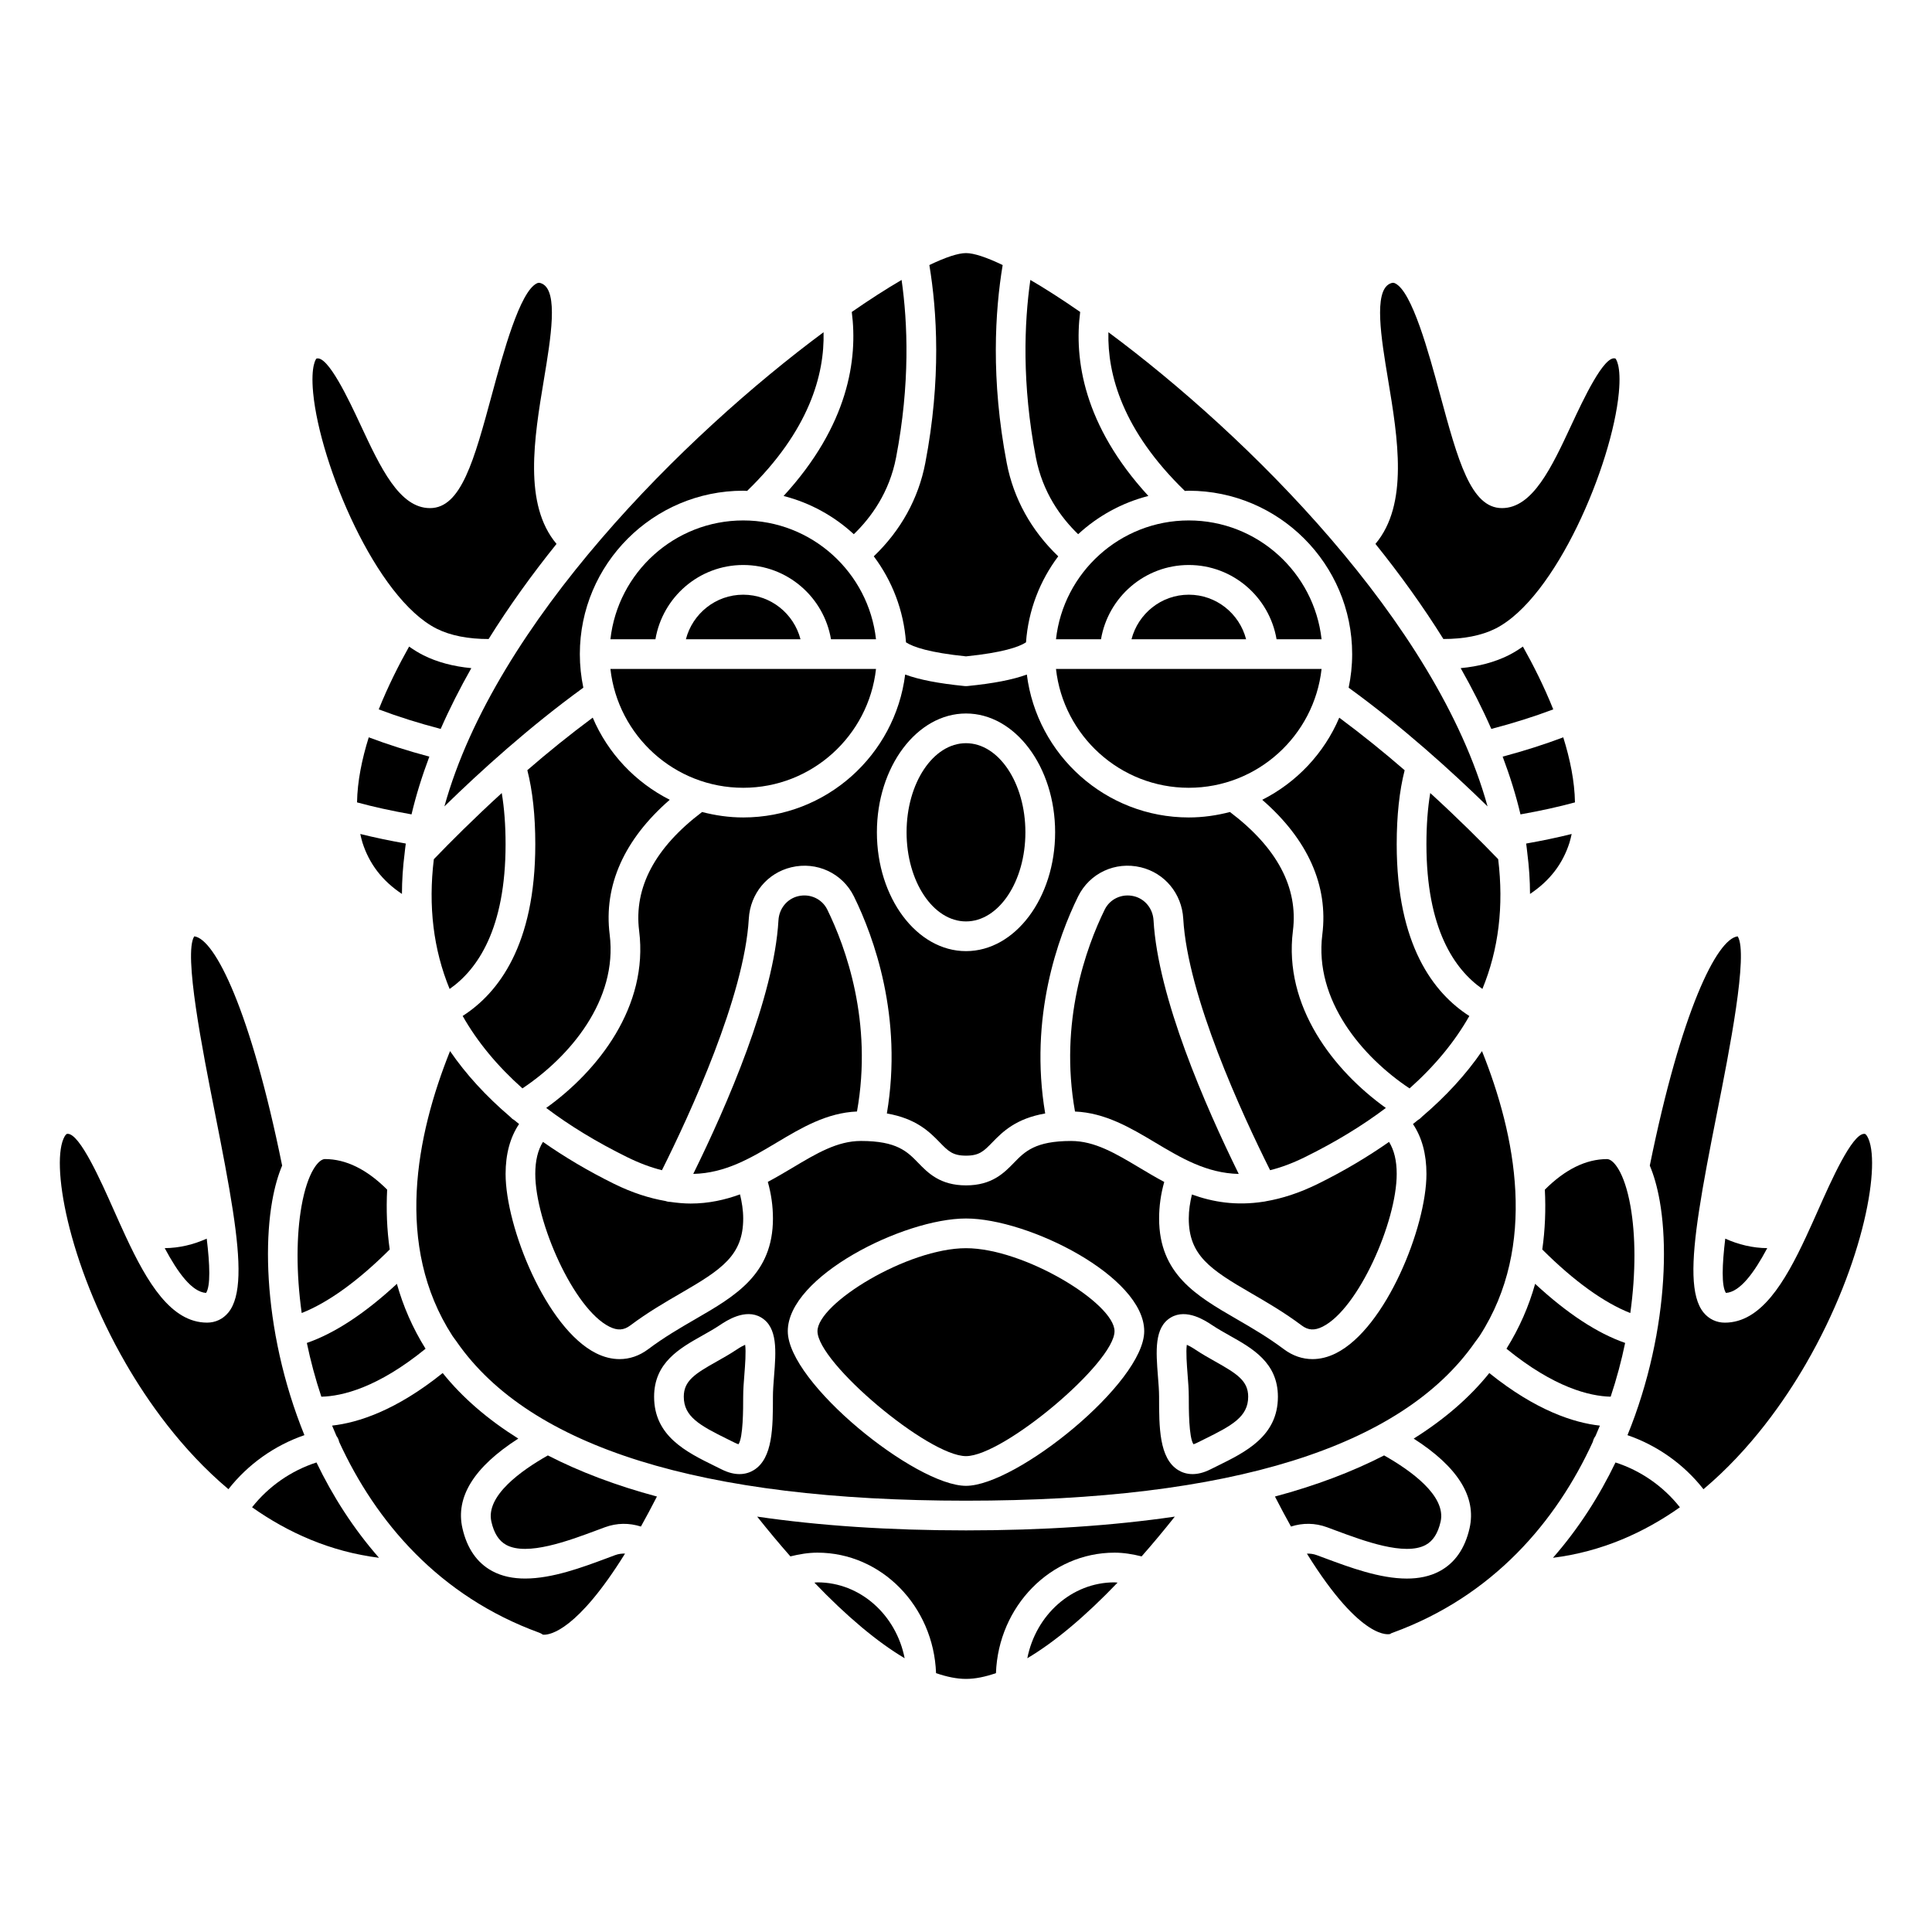
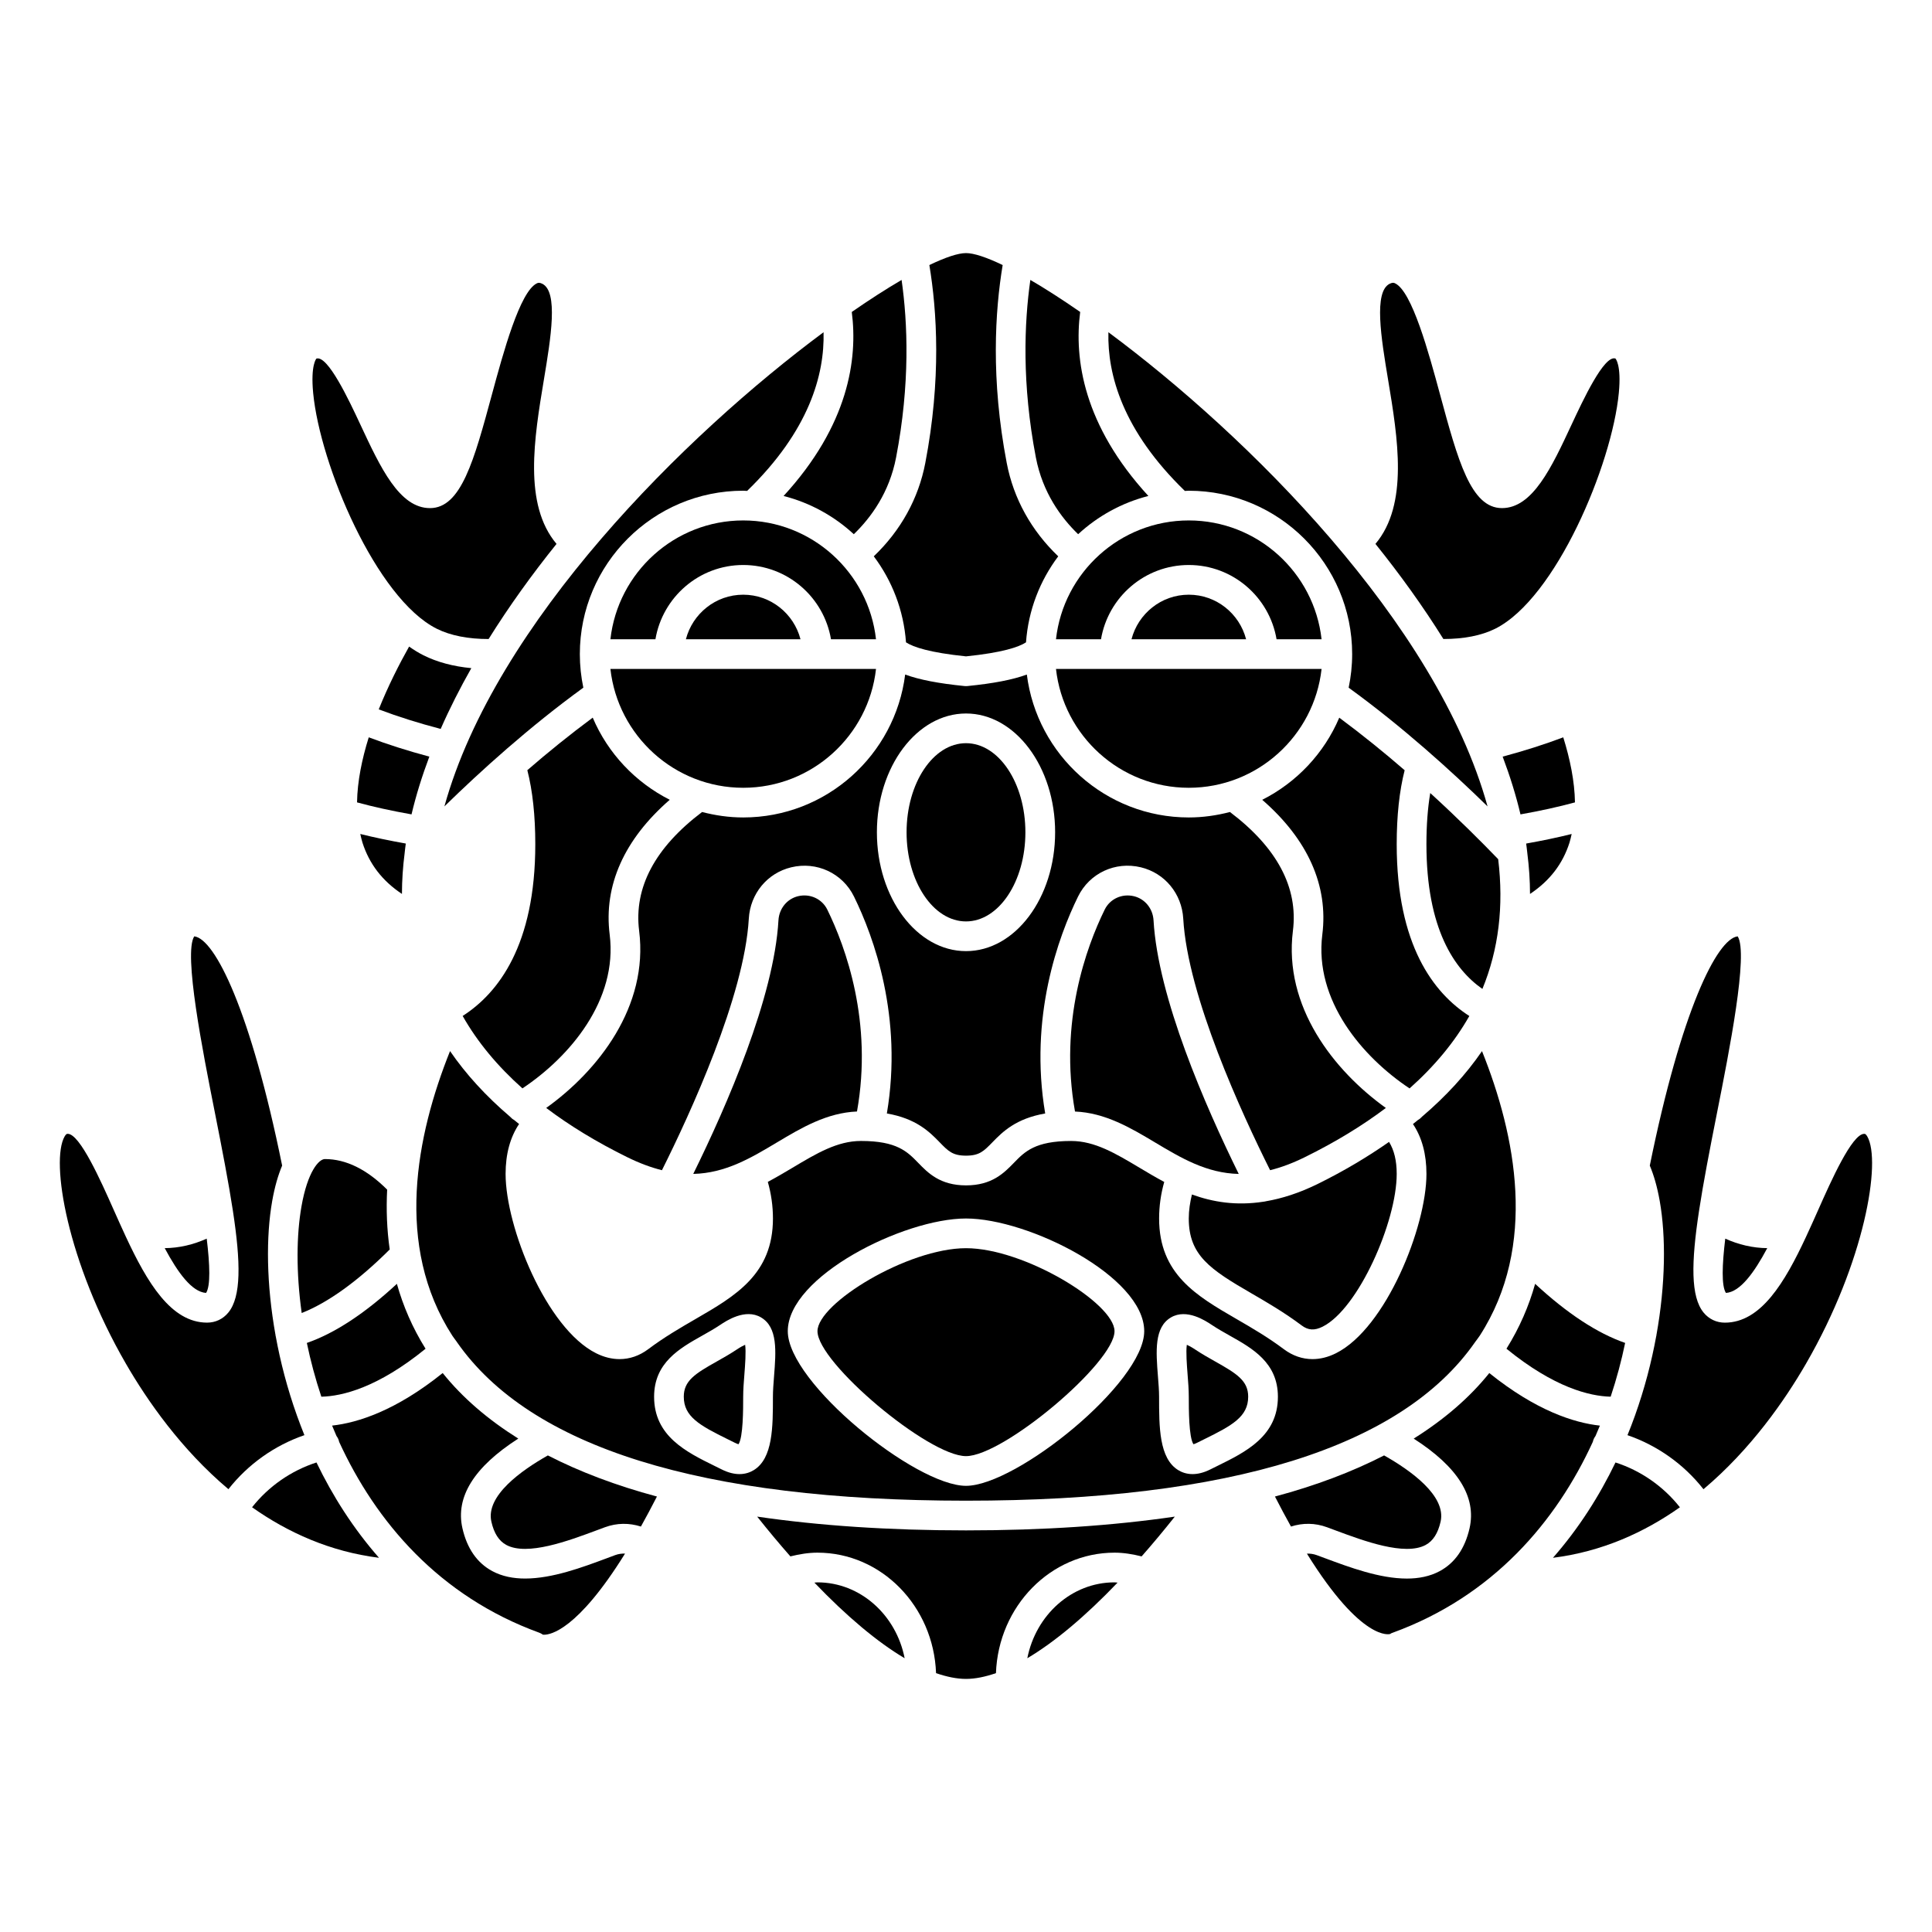
<svg xmlns="http://www.w3.org/2000/svg" fill="#000000" width="800px" height="800px" version="1.1" viewBox="144 144 512 512">
  <g>
    <path d="m325.77 313.41h30.371c-1.758-6.769-7.871-11.809-15.184-11.809-7.316 0-13.43 5.039-15.188 11.809z" />
    <path d="m340.96 352.77c18.199 0 33.223-13.805 35.191-31.488h-70.383c1.969 17.684 16.992 31.488 35.191 31.488z" />
-     <path d="m258.97 371.7c-1.508 12.441-0.121 23.914 4.184 34.387 7.414-5.18 14.828-15.941 14.828-38.355 0-5.066-0.348-9.602-1.012-13.566-7.438 6.793-13.625 12.988-18 17.535z" />
+     <path d="m258.97 371.7z" />
    <path d="m400.39 325.81c-0.129 0.012-0.262 0.02-0.391 0.02s-0.262-0.004-0.391-0.02c-6.898-0.688-11.969-1.672-15.73-3.051-2.68 21.32-20.883 37.875-42.918 37.875-3.769 0-7.406-0.535-10.898-1.445-12.469 9.434-18.129 20.02-16.684 31.496 2.519 20.023-10.82 37.047-24.629 46.934 6.219 4.688 13.355 9.047 21.469 13.043 3.305 1.629 6.356 2.742 9.203 3.457 7.461-14.93 21.844-46.102 23.02-66.66 0.379-6.621 4.891-12.09 11.234-13.613 6.758-1.633 13.609 1.559 16.645 7.754 5.242 10.691 13.023 31.938 8.707 57.48 7.762 1.348 11.289 4.856 13.957 7.606 2.309 2.379 3.473 3.574 7.023 3.574 3.551 0 4.707-1.195 7.023-3.574 2.668-2.746 6.195-6.262 13.957-7.606-4.32-25.547 3.461-46.793 8.707-57.484 3.035-6.191 9.859-9.387 16.645-7.754 6.344 1.527 10.859 7 11.234 13.617 1.172 20.559 15.555 51.727 23.02 66.656 2.852-0.707 5.894-1.824 9.203-3.453 8.113-4 15.254-8.352 21.469-13.043-13.809-9.887-27.152-26.91-24.629-46.934 1.445-11.477-4.215-22.062-16.684-31.496-3.504 0.91-7.141 1.445-10.91 1.445-22.035 0-40.238-16.555-42.918-37.871-3.762 1.379-8.832 2.359-15.734 3.047zm-0.387 70.25c-13.023 0-23.617-14.125-23.617-31.488s10.594-31.488 23.617-31.488 23.617 14.125 23.617 31.488c-0.004 17.363-10.594 31.488-23.617 31.488z" />
    <path d="m371.11 438.56c4.25-23.734-2.996-43.562-7.863-53.496-1.402-2.859-4.59-4.316-7.734-3.566-2.945 0.707-5.039 3.281-5.215 6.41-1.168 20.43-13.652 49.059-22.578 67.191 8.539-0.195 15.262-4.207 22.223-8.371 6.481-3.875 13.195-7.84 21.168-8.168z" />
-     <path d="m321.59 462.51h-0.012c-0.426 0-0.852-0.094-1.266-0.238-4.176-0.734-8.656-2.121-13.574-4.543-6.941-3.422-13.18-7.152-18.852-11.117-1.348 2.18-2.031 4.965-2.031 8.492 0 12.668 10.156 35.738 19.637 40.477 2.148 1.074 3.812 0.977 5.555-0.332 4.629-3.473 9.266-6.16 13.359-8.531 10.875-6.301 16.551-10.043 16.551-19.805 0-2.18-0.344-4.301-0.844-6.391-3.961 1.441-8.27 2.43-13.098 2.43-1.734-0.004-3.559-0.172-5.426-0.441z" />
    <path d="m364.22 313.41h11.93c-1.969-17.684-16.992-31.488-35.191-31.488s-33.223 13.805-35.191 31.488h11.93c1.883-11.152 11.578-19.68 23.262-19.68 11.684 0 21.379 8.527 23.262 19.68z" />
    <path d="m459.04 514.14c0 3.269 0 10.742 1.234 12.594 0.184-0.047 0.492-0.148 0.941-0.371l1.887-0.934c7.457-3.668 11.68-5.996 11.68-11.289 0-4.219-2.988-6.098-8.715-9.316-1.746-0.984-3.547-2-5.273-3.152-1.035-0.688-1.773-1.074-2.273-1.289-0.27 1.844 0.016 5.457 0.195 7.777 0.168 2.09 0.324 4.164 0.324 5.981z" />
    <path d="m229.16 514.14c5.539-0.129 14.953-2.394 27.617-12.711-3.473-5.555-5.945-11.324-7.598-17.199-8.473 7.848-16.473 13.102-23.859 15.664 0.969 4.676 2.242 9.453 3.84 14.246z" />
    <path d="m256.19 317.64c-1.27-0.637-2.531-1.414-3.773-2.293-2.68 4.766-5.582 10.496-8.047 16.645 5.043 1.91 10.535 3.641 16.414 5.18 2.375-5.406 5.106-10.785 8.121-16.109-4.742-0.441-9.062-1.586-12.715-3.422z" />
    <path d="m250.52 380.9c0.004-3.547 0.246-7.164 0.719-10.852 0-0.016 0.004-0.031 0.004-0.051 0.105-0.82 0.164-1.625 0.297-2.449-4.309-0.766-8.348-1.609-12.059-2.535 0.176 0.766 0.34 1.539 0.574 2.285 1.801 5.641 5.246 10.133 10.465 13.602z" />
    <path d="m238.62 356.64c4.305 1.176 9.137 2.238 14.438 3.18 1.203-5.098 2.805-10.207 4.723-15.305-5.715-1.531-11.086-3.238-16.059-5.117-1.797 5.746-3.016 11.633-3.102 17.242z" />
    <path d="m400 529.89c9.93 0 39.359-24.754 39.359-33.109 0-7.379-23.918-21.996-39.359-21.996s-39.359 14.613-39.359 21.996c-0.004 8.355 29.426 33.109 39.359 33.109z" />
    <path d="m558.28 339.4c-4.973 1.879-10.344 3.586-16.059 5.117 1.918 5.098 3.523 10.203 4.723 15.305 5.301-0.941 10.129-2.004 14.438-3.18-0.09-5.609-1.309-11.496-3.102-17.242z" />
    <path d="m548.75 370.05c0.473 3.688 0.715 7.305 0.719 10.852 5.219-3.469 8.668-7.957 10.465-13.602 0.234-0.742 0.398-1.52 0.574-2.285-3.711 0.926-7.75 1.77-12.059 2.535 0.129 0.828 0.188 1.629 0.297 2.449 0 0.02 0.004 0.035 0.004 0.051z" />
-     <path d="m543.81 317.64c-3.652 1.836-7.969 2.981-12.715 3.422 3.016 5.324 5.75 10.703 8.121 16.109 5.875-1.539 11.371-3.269 16.414-5.18-2.465-6.148-5.363-11.879-8.047-16.645-1.242 0.879-2.504 1.656-3.773 2.293z" />
-     <path d="m569.9 451.17c-5.602 0-11.148 2.746-16.5 8.102 0.27 5.269 0.074 10.574-0.68 15.855 8.402 8.383 16.367 14.109 23.328 16.844 1.504-10.805 1.395-20.684 0.051-28.297-1.621-9.176-4.594-12.504-6.199-12.504z" />
    <path d="m498.92 334.19c-4.008 9.449-11.297 17.156-20.414 21.77 12.062 10.48 17.555 22.723 15.922 35.715-2.191 17.402 10.594 32.434 23.121 40.766 6.637-5.914 11.941-12.309 15.84-19.191-9.473-6.074-19.246-18.801-19.246-45.52 0-7.562 0.711-14.148 2.106-19.609-5.391-4.68-11.25-9.414-17.328-13.93z" />
    <path d="m523.03 354.16c-0.668 3.969-1.012 8.5-1.012 13.566 0 22.414 7.414 33.18 14.832 38.352 4.309-10.465 5.695-21.941 4.184-34.387-4.379-4.543-10.566-10.738-18.004-17.531z" />
    <path d="m475.59 486.72c4.094 2.375 8.73 5.062 13.359 8.531 1.742 1.309 3.406 1.402 5.555 0.332 9.48-4.742 19.637-27.812 19.637-40.48 0-3.527-0.684-6.312-2.031-8.488-5.676 3.965-11.91 7.695-18.852 11.117-4.988 2.457-9.539 3.887-13.766 4.613-0.215 0.062-0.434 0.094-0.648 0.117-7.258 1.129-13.48 0.086-18.973-1.914-0.496 2.082-0.836 4.195-0.836 6.363 0 9.762 5.676 13.504 16.555 19.809z" />
    <path d="m443.86 313.41h30.371c-1.758-6.769-7.871-11.809-15.184-11.809-7.316 0-13.43 5.039-15.188 11.809z" />
    <path d="m459.04 352.77c18.199 0 33.223-13.805 35.191-31.488h-70.383c1.969 17.684 16.992 31.488 35.191 31.488z" />
    <path d="m415.74 364.57c0 13.043-7.047 23.617-15.742 23.617s-15.746-10.574-15.746-23.617 7.051-23.617 15.746-23.617 15.742 10.574 15.742 23.617" />
    <path d="m482.3 313.41h11.93c-1.969-17.684-16.992-31.488-35.191-31.488-18.199 0-33.223 13.805-35.191 31.488h11.93c1.883-11.152 11.578-19.68 23.262-19.68 11.684 0 21.375 8.527 23.262 19.68z" />
    <path d="m449.7 387.91c-0.176-3.129-2.273-5.703-5.215-6.41-3.16-0.75-6.336 0.711-7.734 3.566-4.871 9.93-12.113 29.766-7.863 53.5 7.969 0.328 14.684 4.289 21.172 8.168 6.961 4.16 13.684 8.172 22.219 8.371-8.926-18.141-21.41-46.77-22.578-67.195z" />
    <path d="m266.61 413.24c3.898 6.883 9.203 13.277 15.84 19.191 12.523-8.332 25.309-23.363 23.121-40.766-1.633-12.992 3.856-25.234 15.922-35.715-9.113-4.613-16.406-12.32-20.414-21.77-6.078 4.512-11.938 9.246-17.328 13.926 1.395 5.465 2.109 12.059 2.109 19.617 0 26.719-9.777 39.445-19.25 45.516z" />
    <path d="m304.7 556.99c-6.348 2.367-14.34 5.34-21.531 5.34-3.125 0-6.098-0.562-8.723-1.977-4.019-2.168-6.672-5.988-7.894-11.344-1.895-8.289 3.098-16.262 14.801-23.77-8.023-5.031-14.758-10.793-20.035-17.371-12.395 9.961-22.445 13.168-29.309 13.93 0.379 0.922 0.758 1.84 1.164 2.754 0.324 0.43 0.57 0.922 0.691 1.48 0.004 0.016-0.004 0.031 0 0.047 9.703 21.172 26.48 40.926 53.031 50.598 0.355 0.129 0.691 0.312 0.996 0.535-0.02-0.012 0.086 0.004 0.32 0.004 1.551 0 8.738-1.059 21.43-21.5-0.863-0.023-1.723 0.078-2.609 0.402z" />
    <path d="m274.22 547.26c0.703 3.094 2 5.113 3.961 6.168 5.527 2.984 16.5-1.109 23.766-3.812l2.387-0.887c3.156-1.152 6.383-1.172 9.516-0.18 1.363-2.43 2.777-5.098 4.246-7.953-10.871-2.914-20.477-6.566-28.906-10.891-6.957 3.926-16.535 10.695-14.969 17.555z" />
    <path d="m210.8 543.44c9.473 6.688 20.664 11.762 33.641 13.391-6.82-7.773-12.293-16.379-16.57-25.262-6.691 2.152-12.684 6.316-17.07 11.871z" />
    <path d="m198.61 486.64c1.203-1.844 1.02-7.406 0.172-14.387-3.484 1.57-7.262 2.488-11.129 2.516 3.461 6.473 7.188 11.613 10.957 11.871z" />
    <path d="m360.64 563.34c-0.273 0-0.543 0.059-0.816 0.07 8.59 8.965 16.664 15.738 23.918 20.039-2.25-11.469-11.75-20.109-23.102-20.109z" />
    <path d="m247.28 475.12c-0.758-5.277-0.949-10.586-0.68-15.855-5.356-5.356-10.898-8.102-16.5-8.102-1.605 0-4.582 3.328-6.199 12.504-1.344 7.613-1.453 17.492 0.051 28.297 6.961-2.738 14.93-8.465 23.328-16.844z" />
    <path d="m222.71 519.18c0-0.004-0.004-0.008-0.004-0.008-2.543-7.117-4.394-14.234-5.644-21.098-0.008-0.031-0.027-0.051-0.035-0.082-0.012-0.043 0.004-0.086-0.004-0.133-2.453-13.609-2.543-26.184-0.891-35.562 0.68-3.859 1.594-6.93 2.637-9.406-8.316-40.984-17.789-60.094-23.289-60.754-2.914 4.492 2.289 30.695 5.418 46.477 2 10.09 3.684 18.812 4.816 26.215 0.012 0.039 0.008 0.074 0.016 0.113 2.078 13.648 2.227 22.699-1.223 26.902-1.41 1.719-3.406 2.664-5.621 2.664-9.566 0-15.875-10.641-21.52-22.738-0.012-0.02-0.016-0.039-0.027-0.059-1.109-2.387-2.195-4.816-3.277-7.246-3.32-7.473-8.887-19.992-12.113-19.992-0.195 0-0.426 0-0.82 0.688-3.785 6.566 0.656 33.289 16.242 60.238 5.613 9.703 14.605 22.684 27.164 33.25 5.188-6.609 12.242-11.609 20.137-14.32-0.684-1.707-1.344-3.422-1.961-5.148z" />
    <path d="m638.85 445.17c-0.398-0.688-0.621-0.688-0.82-0.688-3.227 0-8.793 12.516-12.113 19.992-1.078 2.43-2.168 4.863-3.277 7.246-0.012 0.02-0.016 0.039-0.027 0.062-5.641 12.098-11.949 22.734-21.516 22.734-2.211 0-4.207-0.945-5.621-2.664-3.453-4.203-3.301-13.254-1.223-26.902 0.008-0.039 0.008-0.074 0.016-0.113 1.129-7.402 2.812-16.129 4.816-26.219 3.129-15.781 8.332-41.984 5.418-46.477-5.5 0.656-14.973 19.77-23.289 60.754 1.043 2.477 1.957 5.547 2.637 9.406 1.652 9.379 1.562 21.953-0.891 35.562-0.008 0.043 0.008 0.086-0.004 0.133-0.008 0.031-0.027 0.051-0.035 0.082-1.246 6.863-3.102 13.98-5.644 21.098 0 0.004-0.004 0.004-0.004 0.008-0.613 1.719-1.273 3.438-1.973 5.152 7.894 2.711 14.953 7.711 20.137 14.324 12.555-10.566 21.551-23.551 27.164-33.25 15.594-26.945 20.035-53.676 16.25-60.242z" />
    <path d="m416.25 583.45c7.25-4.297 15.332-11.07 23.918-20.039-0.273-0.012-0.543-0.07-0.816-0.07-11.348 0-20.848 8.641-23.102 20.109z" />
    <path d="m572.12 531.57c-4.277 8.883-9.75 17.488-16.57 25.262 12.977-1.625 24.168-6.699 33.641-13.387-4.387-5.559-10.379-9.723-17.07-11.875z" />
    <path d="m601.39 486.64c3.769-0.254 7.5-5.394 10.949-11.871-3.863-0.027-7.644-0.945-11.129-2.516-0.84 6.981-1.027 12.547 0.18 14.387z" />
    <path d="m495.66 548.73 2.387 0.887c7.266 2.703 18.242 6.797 23.766 3.812 1.961-1.059 3.254-3.074 3.961-6.168 1.566-6.856-8.004-13.625-14.973-17.559-8.434 4.328-18.047 7.981-28.926 10.895 1.473 2.871 2.891 5.516 4.25 7.953 3.141-1 6.379-0.977 9.535 0.18z" />
    <path d="m344.66 545.92c2.973 3.738 5.906 7.254 8.801 10.539 2.363-0.586 4.754-0.988 7.176-0.988 16.953 0 30.781 14.211 31.426 31.926 2.832 0.98 5.496 1.531 7.941 1.531s5.109-0.551 7.934-1.531c0.648-17.711 14.477-31.926 31.426-31.926 2.422 0 4.812 0.402 7.176 0.988 2.894-3.285 5.828-6.801 8.801-10.539-16.453 2.402-34.859 3.648-55.336 3.648-20.48 0-38.887-1.246-55.344-3.648z" />
    <path d="m566.13 526.04c0.125-0.555 0.371-1.047 0.691-1.477 0.406-0.918 0.789-1.84 1.168-2.758-6.859-0.754-16.914-3.965-29.309-13.93-5.281 6.578-12.016 12.34-20.035 17.371 11.703 7.504 16.691 15.48 14.801 23.77-1.223 5.359-3.883 9.18-7.894 11.344-2.625 1.414-5.598 1.977-8.723 1.977-7.191 0-15.176-2.977-21.531-5.34l-2.34-0.867c-0.887-0.324-1.75-0.43-2.613-0.402 14.613 23.523 21.969 21.332 22.059 21.297 0.305-0.227 0.336-0.211 0.688-0.34 26.547-9.672 43.332-29.426 53.031-50.598 0.012-0.016 0.004-0.031 0.008-0.047z" />
    <path d="m526.51 313.34c5.312 0.008 10.066-0.883 13.77-2.738 16.031-8.051 30.906-43.441 32.723-62.461 0.719-7.523-0.883-9.117-0.898-9.129-2.988-1.004-8.605 11.047-11.629 17.527-5.301 11.371-10.312 22.113-18.438 22.113-8.254 0-11.68-12.645-16.422-30.148-2.953-10.891-7.41-27.352-11.938-29.438-0.301-0.137-0.625-0.23-1.352 0.109-4.359 2.062-2.297 14.453-0.48 25.383 2.598 15.613 5.481 33.113-3.34 43.578 6.543 8.129 12.613 16.57 18.004 25.203z" />
    <path d="m574.68 499.89c-7.387-2.562-15.383-7.816-23.855-15.664-1.648 5.875-4.125 11.648-7.598 17.199 12.668 10.32 22.074 12.582 27.617 12.711 1.594-4.793 2.867-9.57 3.836-14.246z" />
    <path d="m336.89 525.43 1.887 0.934c0.445 0.223 0.75 0.328 0.941 0.371 1.234-1.855 1.234-9.324 1.234-12.594 0-1.816 0.156-3.891 0.324-5.984 0.18-2.316 0.465-5.93 0.195-7.777-0.5 0.215-1.238 0.598-2.273 1.289-1.727 1.152-3.527 2.168-5.273 3.152-5.727 3.223-8.715 5.098-8.715 9.32 0 5.293 4.223 7.621 11.68 11.289z" />
    <path d="m264.97 499.5c0.016 0.016 0.035 0.02 0.047 0.035 0.035 0.043 0.047 0.098 0.078 0.141 19.41 27.859 64.73 42.023 134.91 42.023 70.172 0 115.49-14.156 134.9-42.016 0.035-0.043 0.043-0.102 0.082-0.141 0.016-0.016 0.035-0.02 0.051-0.039 0.363-0.523 0.781-1.02 1.125-1.551 15.363-23.844 9.551-53.035 0.582-75.395-4.242 6.191-9.57 11.98-15.891 17.371-0.316 0.359-0.672 0.66-1.082 0.879-0.434 0.363-0.883 0.715-1.324 1.074 2.359 3.512 3.574 7.934 3.574 13.223 0 14.027-10.746 40.898-23.984 47.52-2.074 1.039-4.172 1.555-6.215 1.555-2.672 0-5.25-0.879-7.586-2.625-4.254-3.191-8.484-5.644-12.582-8.02-10.535-6.102-20.48-11.863-20.48-26.621 0-3.301 0.469-6.551 1.359-9.688-2.281-1.215-4.445-2.504-6.508-3.738-6.387-3.816-11.906-7.117-18.164-7.117-9.547 0-12.289 2.816-15.184 5.805-2.59 2.656-5.797 5.961-12.672 5.961s-10.09-3.305-12.668-5.965c-2.902-2.984-5.641-5.805-15.184-5.805-6.258 0-11.777 3.297-18.164 7.117-2.062 1.23-4.231 2.512-6.512 3.727 0.891 3.144 1.359 6.394 1.359 9.703 0 14.758-9.945 20.52-20.48 26.621-4.098 2.375-8.328 4.824-12.582 8.02-2.332 1.746-4.914 2.625-7.586 2.625-2.043 0-4.141-0.516-6.215-1.555-13.242-6.621-23.988-33.492-23.988-47.52 0-5.289 1.211-9.711 3.574-13.23-0.445-0.359-0.891-0.711-1.324-1.074-0.41-0.215-0.762-0.52-1.082-0.879-6.32-5.391-11.648-11.184-15.891-17.375-8.965 22.355-14.781 51.559 0.59 75.402 0.344 0.539 0.762 1.031 1.121 1.551zm189.35-6.371c4.168-2.441 9.188 0.902 10.836 2 1.562 1.043 3.191 1.953 4.766 2.844 5.973 3.352 12.734 7.156 12.734 16.176 0 10.453-8.547 14.652-16.082 18.359l-1.84 0.91c-1.805 0.902-3.379 1.234-4.703 1.234-1.625 0-2.894-0.5-3.809-1.066-5.055-3.125-5.055-11.418-5.055-19.438 0-1.629-0.148-3.488-0.301-5.363-0.523-6.703-1.023-13.031 3.453-15.656zm-54.32-26.215c16.52 0 47.23 15.352 47.23 29.867 0 13.66-33.895 40.98-47.23 40.98-13.34 0-47.23-27.32-47.23-40.98-0.004-14.516 30.711-29.867 47.23-29.867zm-69.93 31.055c1.578-0.891 3.203-1.797 4.766-2.844 1.648-1.098 6.668-4.449 10.836-2 4.477 2.625 3.981 8.953 3.453 15.652-0.145 1.883-0.293 3.738-0.293 5.371 0 8.023 0 16.316-5.055 19.438-0.918 0.566-2.184 1.066-3.809 1.066-1.332 0-2.898-0.336-4.703-1.234l-1.84-0.91c-7.539-3.707-16.082-7.906-16.082-18.359 0-9.02 6.762-12.824 12.727-16.18z" />
    <path d="m429.72 285.57c5.195-4.797 11.551-8.328 18.609-10.133-17.199-18.746-19.688-36.266-18.07-48.766-4.777-3.312-9.223-6.164-13.203-8.484-1.621 11.371-2.285 27.512 1.461 47.047 1.789 9.309 6.656 15.941 11.203 20.336z" />
    <path d="m459.04 274.05c23.871 0 43.297 19.426 43.297 43.297 0 3.051-0.328 6.027-0.93 8.898 14.266 10.348 27.309 22.16 36.812 31.461-13.504-48.762-63.828-98.48-100.48-125.66-0.285 11.234 3.797 26.109 20.258 42.055 0.352-0.008 0.688-0.051 1.039-0.051z" />
    <path d="m259.72 310.61c3.699 1.855 8.449 2.746 13.77 2.738 5.383-8.633 11.457-17.078 17.996-25.207-8.82-10.461-5.938-27.965-3.34-43.578 1.82-10.93 3.883-23.32-0.48-25.383-0.723-0.34-1.051-0.242-1.352-0.109-4.527 2.086-8.984 18.547-11.938 29.438-4.742 17.504-8.172 30.148-16.422 30.148-8.121 0-13.129-10.742-18.438-22.113-3.023-6.481-8.664-18.516-11.676-17.504 0.02 0-1.562 1.609-0.848 9.105 1.824 19.02 16.695 54.414 32.727 62.465z" />
    <path d="m298.59 326.24c-0.602-2.875-0.926-5.848-0.926-8.898 0-23.871 19.426-43.297 43.297-43.297 0.352 0 0.688 0.043 1.035 0.051 16.461-15.953 20.543-30.824 20.258-42.055-36.648 27.184-86.969 76.895-100.48 125.66 9.504-9.297 22.547-21.109 36.812-31.457z" />
    <path d="m351.66 275.44c7.059 1.805 13.414 5.336 18.609 10.133 4.547-4.398 9.414-11.027 11.203-20.336 3.746-19.539 3.082-35.68 1.461-47.047-3.981 2.32-8.422 5.172-13.203 8.484 1.617 12.496-0.867 30.02-18.07 48.766z" />
    <path d="m375.56 291.43c4.844 6.449 7.922 14.277 8.539 22.797 1.93 1.254 6.25 2.723 15.902 3.715 9.652-0.992 13.977-2.461 15.902-3.715 0.609-8.516 3.691-16.344 8.539-22.797-7.141-6.82-11.836-15.293-13.645-24.711-4.269-22.246-3.094-40.363-1.082-52.48-4.266-2.047-7.621-3.168-9.715-3.168s-5.453 1.121-9.711 3.172c2.012 12.113 3.188 30.234-1.082 52.48-1.809 9.418-6.508 17.883-13.648 24.707z" />
  </g>
</svg>